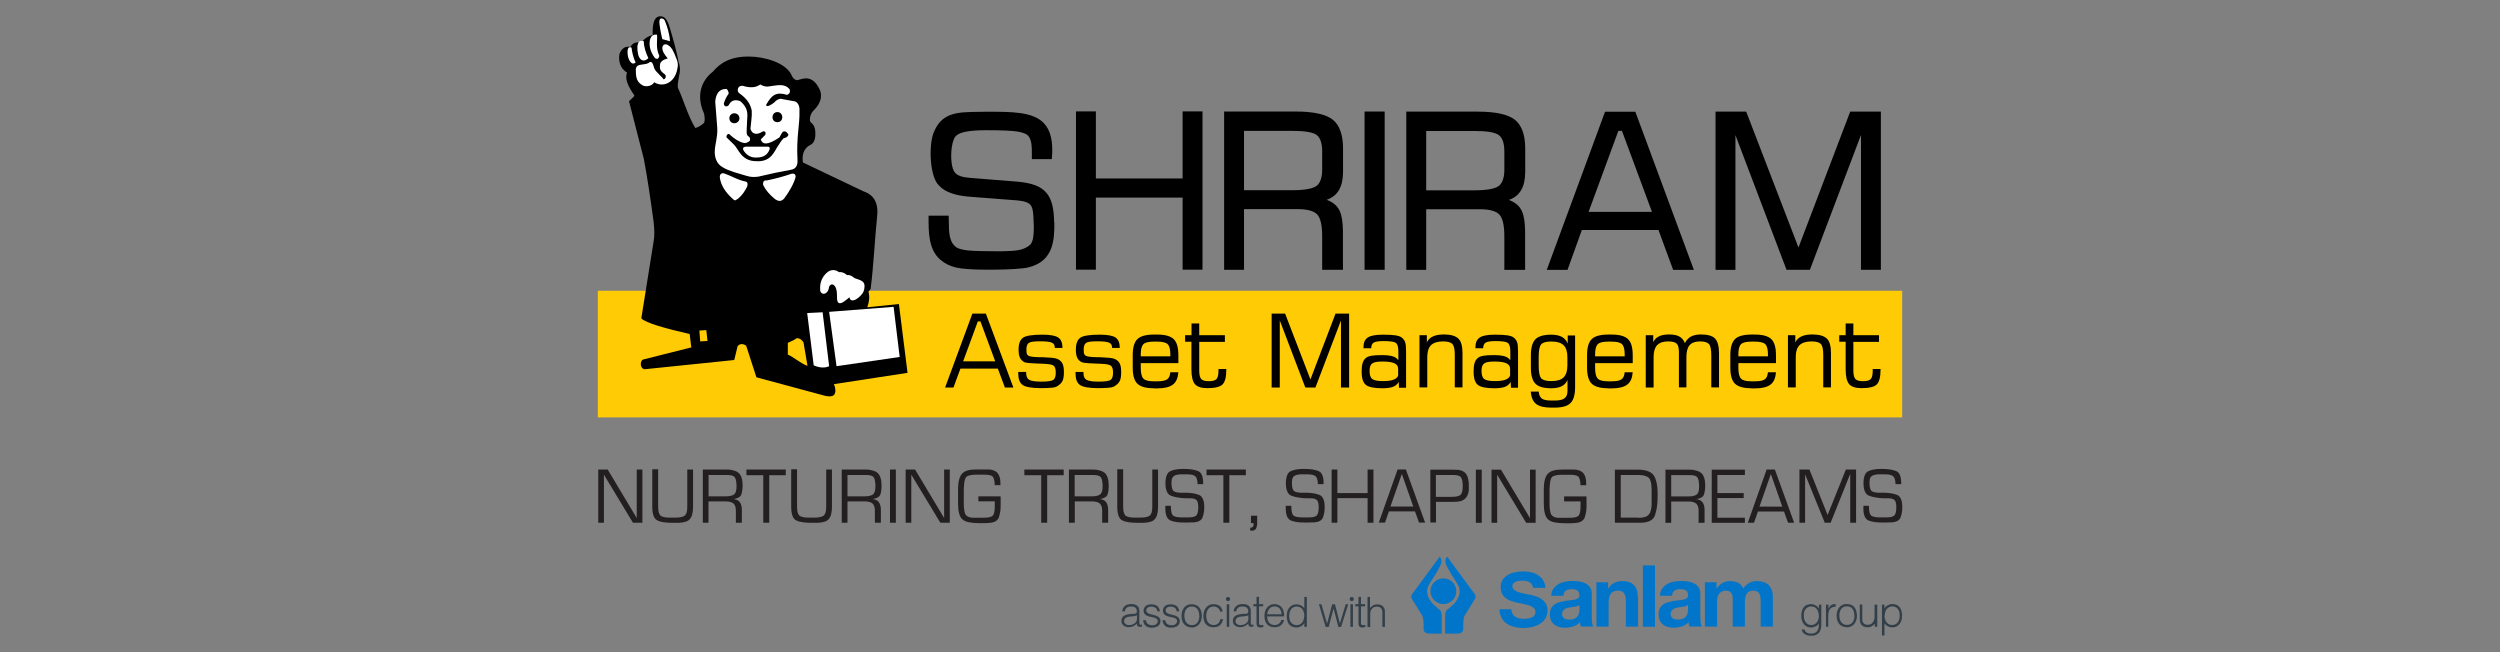
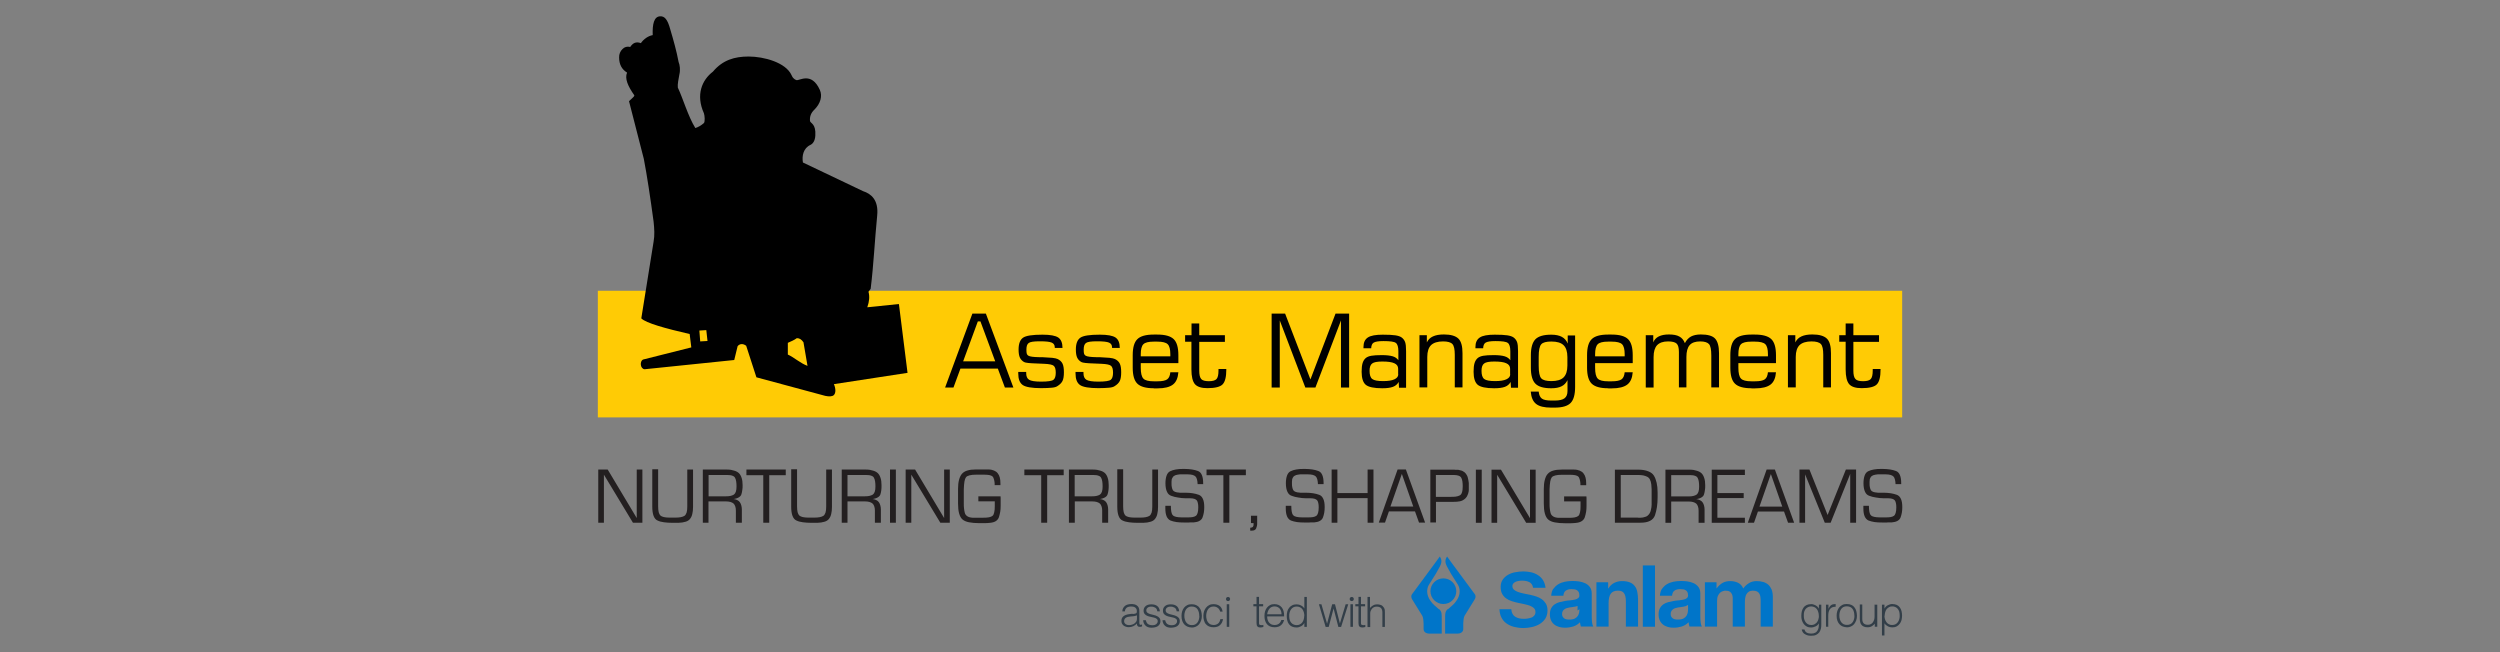
<svg xmlns="http://www.w3.org/2000/svg" id="Layer_2" data-name="Layer 2" viewBox="0 0 230 60">
  <rect x="0" y="0" width="230" height="60" fill="#808080" stroke="none" />
  <defs>
    <style>
      .cls-1 {
        fill: #fff;
      }

      .cls-1, .cls-2 {
        fill-rule: evenodd;
      }

      .cls-3 {
        fill: #0075c9;
      }

      .cls-4 {
        fill: none;
      }

      .cls-5 {
        fill: #323e48;
      }

      .cls-6 {
        fill: #231f20;
      }

      .cls-7 {
        fill: #ffcb05;
      }
    </style>
  </defs>
  <g id="Layer_1-2" data-name="Layer 1">
    <g>
      <g>
        <rect class="cls-7" x="55" y="26.75" width="120" height="11.65" />
        <g>
          <path class="cls-2" d="m83.49,34.28l-.79-6.31-2.91.3c.19-.54.23-1,.11-1.43l.2-.27c.27-2.13.38-4.54.6-6.73.15-1.45-.57-2.02-1.29-2.25l-5.54-2.64c-.11-.61.04-1.32.69-1.62.21-.1.42-.35.45-.85.07-1.12-.45-1.12-.49-1.35-.04-.39.08-.74.41-1.05.54-.54.76-1.23.49-1.82-.77-1.69-1.88-.81-2.15-.89-.31-.12-.38-.31-.45-.46-.53-1.16-2.53-1.71-3.95-1.71-1.29,0-2.38.32-3.28,1.39-1.02.78-1.59,2.14-.83,3.83.08.24.11.78,0,.9-.26.23-.53.38-.79.46-.67-1.08-1.13-2.71-1.61-3.72-.04-.3.07-.81.14-1.2.11-.43.04-.9-.07-1.16-.19-1.01-.46-1.97-.76-2.98-.26-.97-.54-1.24-.94-1.22-.56.02-.72.72-.68,1.73-.42.08-.82.35-1.09.74-.42-.16-.72-.04-.98.35-.28-.07-.52,0-.71.19-.21.2-.32.48-.31.77,0,.66.25,1.1.73,1.4-.23.54.07,1.24.67,2.09,0,.07-.07.15-.15.22l-.34.32,1.36,5.3c.3,1.55.6,3.56.9,5.77.07.66.11,1.27,0,1.86l-1.13,7.05c.42.43,2.23.93,4.45,1.44l.15,1.23-4.45,1.12c-.3.16-.26.84.15.89l8.25-.85.31-1.27c.18-.23.49-.27.79-.04l.94,2.9,6.34,1.71c.34.07.64.07.79-.08.18-.19.18-.58,0-1l6.78-1.04Zm-19.07-2.86h0l-.08-1.01.64-.04.11,1-.67.04Zm8.06,1.2h0v-1.08c.27-.12.57-.24.83-.43.24,0,.42.11.61.38l.37,2.17c-.64-.23-1.28-.81-1.81-1.04" />
-           <path class="cls-1" d="m71.52,10.31c.26,0,.45.2.45.47s-.18.46-.45.46-.45-.19-.45-.46.19-.47.45-.47m-3.07-2.38h0c.6.15,1.05.15,1.5-.16.19.12.45.22.71.19.81-.09,1.5-.34,1.99.26.07.24,0,.4-.23.51-1.01-.31-1.42,0-1.94.92.03.23.37.07.75-.22.23-.28.56-.4.75-.31l1.05.19c.3,0,.57.38.52.92.04,1.23-.3,2.35-.18,4.5.02.25-.03.43-.11.58-.09.16-.26.27-.45.3-1.01.18-2.03.4-3.04.64-.37.05-.71.05-1.08-.07-.75-.23-1.68-.45-2.21-.8-.49-.27-.76-.81-.72-1.54.04-.65.26-1.19.23-2.04l-.19-2.46c.07-.7.34-1.16,1.02-1.16.11.03.22.27.22.43-.19.26-.34.57-.44.87-.04.28.22.42.44.2.19-.38.49-.58,1.05-.38.41.34.67.72.67,1.31-.04.57-.04.96-.07,1.5,0,.23.04.39.22.47.11.1.11.26.07.38-.19.15-.37.23-.56.19-.46-.11-.86-.39-1.24-.73-.14-.23-.41,0-.33.23l.67.65c.41.38.67,1.53,2.06,1.53,1.38.08,1.65-.91,1.98-1.38.16-.23.3-.5.53-.73.22-.05.37-.12.45-.31-.08-.2-.27-.38-.45-.31-.12,0-.08.08-.19.19l-.19.35c-1.13.77-1.57.65-1.72.19l.41-.42c.11-.28-.07-.38-.23-.31-.49.31-.94.31-1.13-.23.04-.54.16-1.19.12-1.69-.12-.62-.45-1.12-1.16-1.61-.26-.2-.14-.81.45-.65m-.9,2.5h0c.26,0,.48.19.48.46s-.22.46-.48.46c-.23,0-.45-.19-.45-.46s.22-.46.45-.46m1.16,3.07h1.91c.16,0,.22.09.19.23-.19.54-.6.77-1.17.77-.52.04-.9-.19-1.16-.54-.23-.31-.12-.46.22-.46m1.8,3.12h0c.79-.16,1.54-.36,2.21-.59.26-.11.53-.03.48.28-.14.57-.6,1.37-1.04,1.95-.26.31-.56.31-.93,0-.41-.34-.79-.77-1.01-1.23-.04-.31.08-.45.3-.42m-2.02.08h0c-.79-.19-1.13-.47-1.8-.7-.25-.12-.55,0-.45.46.11.58.41,1.16,1.16,1.85.26.23.19.15.49,0,.41-.35.63-.69.86-1.15.07-.31,0-.43-.26-.46m-7.56-13.09h0c-.15-.61-.23-1.11-.27-1.53,0-.26.06-.38.23-.36.13.01.23.1.28.22.2.49.41,1.11.47,1.87l-.71-.19Zm-.49-.4h0c-.33-.04-.52.07-.64.46-.11.5,0,1.08.45,1.69.23.15.34.07.41-.2-.37-.73-.15-1.53-.22-1.95m-1.2.61h0c-.41-.15-.55.09-.6.47-.04,1.11.45,1.62,1.01,1.08-.26-.54-.42-1.08-.42-1.55m-1.12.58h0c-.26-.11-.34.04-.38.31-.03.81.41,1.42.75,1.04-.22-.38-.34-1-.38-1.35m1.54,1.43h0c.26-.23.37-.08.48.23.04.23.15.46.41.69.15.19.41.38.52.57.16-.03.26-.23.16-.42-.46-.35-.53-.46-.49-.93.03-.3.3-.46.71-.58-.3-.34-.53-.69-.49-1.03.04-.27.33-.35.56-.16.26.16.45.46.75,1.27.11.27.15.54.07.85-.22,1.35-1.35,1.77-2.13,1.27-.23.35-.68.43-1.02.31-.6-.31-.67-.77-.67-1.34-.04-.31.08-.47.26-.54.23-.08.7-.08.86-.19m16.66,22.88h0l5.93-.46.56,4.61-5.81.85-.68-5Zm-2.02.11h0l1.42-.07.6,4.96c-.41.19-.9.15-1.42-.08l-.6-4.81Zm1.2-2.14c-.08-.77.3-1.35.72-1.66.26-.19.67-.23,1,.04.22-.04.49.04.75.27.23-.04.45.07.67.27.6.23,1.08.24.9,1.07-.06.28-.25.51-.53.74-.37.3-.75.38-.82-.04,0,0-.49.42-.68.5-.6.24-.42-.5-.49-1.03-.1-.74-.56-.81-.71-.42-.07.73-.74.81-.82.3,0,0,0-.03,0-.03Z" />
        </g>
-         <path d="m97,20.45c.02,1.77-.15,3.54-2.28,4.12-.51.17-2.17.24-3.44.24-.18,0-.35,0-.51,0-1.32,0-2.27-.07-2.83-.2-.57-.14-1.04-.38-1.42-.71-1.11-.94-1.1-2.57-1.09-4v-.06h1.85v.06c0,.16,0,.33.01.49.01,1,.02,1.93.75,2.4.21.11.55.2,1.01.25.47.05,1.47.08,2.95.08.14,0,.27,0,.4-.01,1.02-.03,1.76-.05,2.4-.61.28-.38.29-.86.31-1.47,0-.1,0-.19,0-.29,0-.13-.01-.26-.02-.39-.05-1.38-.07-1.76-1.46-1.91l-4.4-.34c-1.35-.1-2.3-.44-2.82-1.01-.87-.76-.98-3.61-.54-4.82.74-1.94,2.18-1.96,4.18-1.98.23,0,.46,0,.7-.01,2.3,0,4.28-.02,5.3,1.07.62.66.86,1.72.72,3.23v.06h-1.84v-.06c0-.14,0-.29,0-.44,0-.62,0-1.27-.35-1.67-.17-.17-.51-.29-.99-.37-.5-.08-1.47-.12-2.87-.12s-2.34.15-2.69.46c-.22.13-.39.55-.47,1.14-.13.95,0,1.98.29,2.29.22.28.67.44,1.34.49l4.49.36c2.47.24,3.27,1.15,3.3,3.75Zm11.8-10.2v6.17h-7.98v-6.17h-1.83v14.56h1.83v-6.63h7.98v6.63h1.83v-14.56h-1.83Zm13.25,8.13c1.23.47,1.46,1.29,1.5,2.86v3.58h-1.91v-3.09c0-.99-.15-1.66-.45-1.99-.3-.33-.9-.5-1.8-.5h-4.94v5.58h-1.83v-14.56h6.58c1.63,0,2.77.25,3.4.74.63.5.96,1.39.96,2.65v2.16c-.01,1.39-.49,2.22-1.5,2.57Zm-.41-4.45c0-.73-.16-1.23-.48-1.49-.33-.27-1.1-.4-2.28-.4h-4.43v5.46h4.43c1.15,0,1.91-.14,2.26-.41.33-.27.5-.77.5-1.48v-1.67Zm3.9-3.67v14.56h1.85v-14.56h-1.85Zm13.27,8.13c1.23.47,1.46,1.29,1.5,2.86v3.58h-1.91v-3.09c0-.99-.15-1.66-.45-1.99-.3-.33-.9-.5-1.8-.5h-4.94v5.58h-1.83v-14.56h6.58c1.63,0,2.77.25,3.4.74.63.5.96,1.39.96,2.65v2.16c-.01,1.39-.49,2.22-1.5,2.57Zm-.41-4.45c0-.73-.16-1.23-.48-1.49-.33-.27-1.1-.4-2.28-.4h-4.43v5.46h4.43c1.15,0,1.91-.14,2.26-.41.33-.27.5-.77.5-1.48v-1.67Zm17.44,10.89h-1.91l-1.35-3.67h-7.05l-1.32,3.67h-1.91l.02-.05c.03-.08,5.28-14.33,5.33-14.46l.02-.04h2.78l5.39,14.56Zm-3.86-5.34l-2.76-7.45h-.33l-2.74,7.45h5.82Zm21.08-9.22h-2.84l-4.76,12.5-4.81-12.5h-2.82v14.56h1.83v-12.4c.76,1.99,4.69,12.35,4.7,12.39h0s2.15,0,2.15,0l4.7-12.4v12.4h1.83v-14.56Z" />
        <g>
          <path d="m86.95,35.65l2.51-6.8h1.24l2.53,6.8h-.78l-.65-1.74h-3.44l-.64,1.74h-.78Zm1.66-2.41h2.95l-1.36-3.67h-.24l-1.35,3.67Z" />
          <path d="m93.69,34.22h.72v.11c0,.3.09.5.27.61.18.11.55.17,1.1.17.62,0,1-.06,1.14-.17.14-.11.21-.33.21-.65s-.06-.52-.18-.63-.41-.17-.88-.19c-.17,0-.41-.02-.7-.03-.65-.02-1.03-.06-1.15-.13-.18-.1-.31-.24-.39-.41-.08-.17-.12-.42-.12-.75,0-.53.14-.89.41-1.08.27-.19.87-.28,1.79-.28.72,0,1.2.09,1.46.27.25.18.38.49.38.95h-.71v-.05c0-.21-.09-.36-.28-.44-.18-.08-.55-.12-1.1-.12s-.87.05-1.01.15c-.15.1-.22.3-.22.61,0,.19.01.32.04.4.03.08.08.13.15.17.14.08.46.12.95.13.13,0,.22,0,.29,0,.4.02.72.04.95.06.23.03.39.06.49.11.21.1.36.24.45.42s.13.45.13.8-.04.62-.13.8c-.09.18-.25.34-.48.48-.1.07-.27.12-.51.14s-.56.04-.98.04c-.85,0-1.42-.1-1.69-.29-.28-.2-.41-.55-.41-1.07v-.13Z" />
          <path d="m98.96,34.22h.72v.11c0,.3.09.5.27.61.18.11.55.17,1.1.17.62,0,1-.06,1.14-.17.14-.11.21-.33.21-.65s-.06-.52-.18-.63-.41-.17-.88-.19c-.17,0-.41-.02-.7-.03-.65-.02-1.03-.06-1.15-.13-.18-.1-.31-.24-.39-.41-.08-.17-.12-.42-.12-.75,0-.53.14-.89.41-1.08.27-.19.87-.28,1.79-.28.72,0,1.2.09,1.46.27.25.18.38.49.38.95h-.71v-.05c0-.21-.09-.36-.28-.44-.18-.08-.55-.12-1.1-.12s-.87.05-1.01.15c-.15.1-.22.3-.22.61,0,.19.01.32.04.4.03.08.08.13.15.17.14.08.46.12.95.13.13,0,.22,0,.29,0,.4.02.72.04.95.06.23.03.39.06.49.11.21.1.36.24.45.42s.13.45.13.8-.04.62-.13.8c-.09.18-.25.34-.48.48-.1.07-.27.12-.51.14s-.56.04-.98.04c-.85,0-1.42-.1-1.69-.29-.28-.2-.41-.55-.41-1.07v-.13Z" />
          <path d="m106.15,35.72c-.72,0-1.22-.14-1.51-.42-.29-.28-.43-.77-.43-1.48v-1.14c0-.71.14-1.2.43-1.48.28-.28.79-.42,1.5-.42h.33c.72,0,1.22.14,1.51.42.29.28.43.77.43,1.48v.73h-3.46c0,.05,0,.11,0,.17,0,.06,0,.14,0,.25,0,.5.08.83.24,1,.16.17.48.25.96.25h.33c.43,0,.73-.06.9-.18.17-.12.26-.34.29-.65h.74c-.04.52-.2.9-.5,1.13-.3.23-.77.35-1.42.35h-.33Zm-1.2-2.94h2.72v-.19c0-.45-.08-.76-.24-.92-.16-.16-.48-.24-.96-.24h-.33c-.48,0-.79.08-.95.24-.16.16-.24.47-.24.92v.19Z" />
          <path d="m109.03,31.45v-.61h.59v-1.08h.71v1.08h2.36v.61h-2.36v2.65c0,.38.06.63.18.77.12.14.36.2.71.2s.58-.07.7-.2c.12-.13.18-.39.18-.78v-.14h.72v.04c0,.68-.11,1.13-.34,1.37-.22.23-.69.35-1.4.35-.55,0-.93-.12-1.15-.37-.21-.25-.32-.7-.32-1.35v-2.55h-.59Z" />
          <path d="m116.99,35.65v-6.8h1.24l2.33,6.06,2.31-6.06h1.25v6.8h-.75v-6.17l-2.35,6.17h-.93l-2.35-6.17v6.17h-.75Z" />
          <path d="m128.67,35.15c-.11.2-.28.35-.52.44s-.57.13-.99.13c-.75,0-1.26-.11-1.51-.32s-.38-.61-.38-1.2c0-.34.03-.6.09-.8.06-.19.16-.35.29-.46.12-.1.29-.17.51-.21.22-.04.55-.06.97-.06s.77.04,1,.11c.23.07.4.19.52.36v-.83c0-.39-.08-.65-.23-.76-.15-.12-.53-.17-1.15-.17-.44,0-.74.05-.89.14-.15.09-.22.27-.23.52h-.71v-.11c0-.41.13-.7.4-.88.27-.18.73-.26,1.38-.26.51,0,.9.02,1.16.06.26.04.46.11.59.21.14.11.24.25.3.41.06.16.09.44.09.83v3.37h-.65l-.03-.51Zm-.04-.72v-.51c0-.23-.12-.4-.35-.5-.23-.11-.6-.16-1.11-.16-.47,0-.78.06-.93.18-.16.12-.24.34-.24.67,0,.38.08.63.25.76.17.13.5.19,1,.19.45,0,.79-.05,1.03-.16.24-.11.36-.26.36-.46Z" />
          <path d="m130.59,35.65v-4.81h.68v.66c.12-.25.3-.43.56-.55.26-.12.59-.18,1.01-.18.63,0,1.07.13,1.33.38s.38.7.38,1.34v3.15h-.71v-3c0-.5-.07-.83-.22-.99-.15-.16-.44-.24-.86-.24-.5,0-.87.12-1.1.34-.23.23-.35.59-.35,1.09v2.8h-.71Z" />
          <path d="m138.97,35.15c-.11.2-.28.35-.52.44s-.57.13-.99.13c-.75,0-1.26-.11-1.51-.32s-.38-.61-.38-1.2c0-.34.03-.6.09-.8.06-.19.16-.35.29-.46.12-.1.29-.17.51-.21.22-.04.55-.06.97-.06s.77.04,1,.11c.23.07.4.19.52.36v-.83c0-.39-.08-.65-.23-.76-.15-.12-.53-.17-1.15-.17-.44,0-.74.05-.89.14-.15.09-.22.27-.23.52h-.71v-.11c0-.41.13-.7.4-.88.27-.18.73-.26,1.38-.26.51,0,.9.02,1.16.06.26.04.46.11.59.21.14.11.24.25.3.41.06.16.09.44.09.83v3.37h-.65l-.03-.51Zm-.04-.72v-.51c0-.23-.12-.4-.35-.5-.23-.11-.6-.16-1.11-.16-.47,0-.78.06-.93.18-.16.12-.24.34-.24.67,0,.38.08.63.25.76.17.13.5.19,1,.19.45,0,.79-.05,1.03-.16.24-.11.36-.26.36-.46Z" />
          <path d="m144.91,30.84v4.76c0,.71-.14,1.2-.42,1.48-.28.28-.76.42-1.46.42h-.33c-.63,0-1.09-.11-1.38-.34s-.45-.61-.49-1.13h.73c.03.31.13.52.29.64.16.12.45.18.87.18h.32c.42,0,.72-.07.9-.21s.27-.36.27-.67v-1c-.13.27-.32.46-.55.57-.23.12-.55.18-.95.18-.69,0-1.17-.14-1.45-.42-.28-.28-.42-.77-.42-1.47v-1.14c0-.7.14-1.19.42-1.48.28-.28.76-.42,1.45-.42.41,0,.74.07.98.2.24.13.43.34.54.62v-.75h.68Zm-.71,2.8v-.79c0-.5-.12-.87-.35-1.09-.23-.23-.61-.34-1.12-.34-.47,0-.78.08-.93.25-.16.17-.24.56-.24,1.16v.82c0,.6.08.99.24,1.16.16.17.47.25.93.25.51,0,.89-.11,1.12-.34.23-.23.35-.59.35-1.09Z" />
          <path d="m147.95,35.72c-.72,0-1.22-.14-1.51-.42-.29-.28-.43-.77-.43-1.48v-1.14c0-.71.14-1.2.43-1.48.28-.28.79-.42,1.5-.42h.33c.72,0,1.22.14,1.51.42.29.28.43.77.43,1.48v.73h-3.46c0,.05,0,.11,0,.17s0,.14,0,.25c0,.5.08.83.24,1,.16.17.48.25.96.25h.33c.43,0,.73-.06.9-.18s.26-.34.29-.65h.74c-.04.52-.2.9-.5,1.13-.3.23-.77.35-1.42.35h-.33Zm-1.2-2.94h2.72v-.19c0-.45-.08-.76-.24-.92s-.48-.24-.96-.24h-.33c-.48,0-.79.08-.95.24-.16.16-.24.47-.24.92v.19Z" />
          <path d="m151.41,35.65v-4.81h.69v.66c.1-.25.27-.43.51-.55.24-.12.55-.18.93-.18.41,0,.73.06.96.19.23.12.4.33.51.61.14-.28.33-.48.56-.61.23-.12.53-.19.9-.19.63,0,1.07.12,1.31.37.24.25.37.7.37,1.35v3.15h-.71v-2.93c0-.54-.07-.89-.21-1.05s-.41-.25-.81-.25c-.44,0-.77.11-.97.34-.2.23-.3.59-.3,1.09v2.8h-.69v-3.26c0-.38-.07-.64-.21-.77-.14-.13-.4-.2-.79-.2-.46,0-.79.12-1.01.35-.21.23-.32.59-.32,1.09v2.8h-.71Z" />
          <path d="m161.13,35.72c-.72,0-1.22-.14-1.51-.42-.29-.28-.43-.77-.43-1.48v-1.14c0-.71.14-1.2.43-1.48.28-.28.79-.42,1.5-.42h.33c.72,0,1.22.14,1.51.42.29.28.43.77.43,1.48v.73h-3.46c0,.05,0,.11,0,.17s0,.14,0,.25c0,.5.08.83.24,1,.16.17.48.25.96.25h.33c.43,0,.73-.06.9-.18s.26-.34.29-.65h.74c-.04.52-.2.9-.5,1.13-.3.23-.77.35-1.42.35h-.33Zm-1.2-2.94h2.72v-.19c0-.45-.08-.76-.24-.92s-.48-.24-.96-.24h-.33c-.48,0-.79.08-.95.24-.16.16-.24.47-.24.92v.19Z" />
          <path d="m164.49,35.65v-4.81h.68v.66c.12-.25.3-.43.56-.55.26-.12.59-.18,1.01-.18.63,0,1.07.13,1.33.38s.38.7.38,1.34v3.15h-.71v-3c0-.5-.07-.83-.22-.99-.15-.16-.44-.24-.86-.24-.5,0-.87.12-1.1.34-.23.23-.35.59-.35,1.09v2.8h-.71Z" />
          <path d="m169.21,31.45v-.61h.59v-1.08h.71v1.08h2.36v.61h-2.36v2.65c0,.38.06.63.19.77.12.14.36.2.71.2s.58-.07.7-.2c.12-.13.18-.39.18-.78v-.14h.72v.04c0,.68-.11,1.13-.34,1.37-.22.23-.69.35-1.4.35-.55,0-.93-.12-1.15-.37-.21-.25-.32-.7-.32-1.35v-2.55h-.59Z" />
        </g>
      </g>
      <g>
        <path class="cls-6" d="m130.02,46.6l-1.05-3-1.05,3h2.1Zm.16.45h-2.4l-.36,1.03h-.57l1.73-4.89h.76l1.77,4.89h-.56l-.37-1.03Zm-3.82-3.85v4.89h-.54v-2.26h-2.78v2.26h-.53v-4.89h.53v2.16h2.78v-2.16h.54Zm-4.59,1.34h-.52c0-.17-.03-.32-.06-.44-.03-.12-.08-.21-.14-.27-.06-.06-.15-.1-.27-.14-.12-.03-.27-.05-.45-.05h-.26s-.07,0-.1,0c-.04,0-.07,0-.11,0h-.12s-.04,0-.06,0h-.06s-.1.01-.15.02c-.05,0-.1.02-.15.03-.05,0-.09.02-.13.04-.04.01-.07.03-.1.05-.04.02-.07.05-.1.09-.03.03-.05.07-.07.11,0,.02-.02.04-.02.06,0,.02-.01.04-.02.06,0,.02,0,.05-.01.07,0,.02,0,.04,0,.07,0,.02,0,.04-.01.06,0,.02,0,.04,0,.06v.11c0,.14,0,.26.03.36.02.1.05.19.09.26.04.07.11.12.21.16.1.04.22.06.37.07.02,0,.05,0,.07.01.03,0,.05,0,.08,0,.02,0,.05,0,.07,0h.37c.24,0,.46.02.66.05.2.03.38.08.55.14.17.06.29.18.38.37.09.19.13.44.13.76,0,.19-.01.36-.04.52-.03.16-.07.31-.12.44-.05.13-.15.24-.28.31-.13.08-.31.12-.52.14h-.06s-.04,0-.06,0h-.11s-.07,0-.11,0c-.04,0-.07,0-.11.01h-.06s-.04,0-.06,0h-.34c-.25,0-.47-.01-.68-.04-.2-.03-.39-.08-.55-.14-.16-.07-.28-.2-.36-.38-.08-.19-.12-.43-.12-.74v-.09s0-.02,0-.03v-.06h0s0-.02,0-.03h0v-.03h.51c0,.21.01.4.04.55.03.15.07.25.14.32.06.07.16.12.3.15.14.03.32.05.54.05h.45s.03,0,.04,0h.05c.17,0,.32-.01.44-.03.12-.02.22-.06.29-.11.08-.05.13-.14.17-.27.04-.13.06-.3.06-.51,0-.16-.01-.3-.04-.41-.02-.11-.06-.19-.11-.25-.05-.05-.12-.1-.22-.13-.1-.03-.23-.05-.38-.05h-.05s-.03,0-.05,0h-.16s-.03,0-.05,0h-.11c-.25,0-.48-.03-.7-.07-.22-.03-.42-.08-.6-.15-.19-.06-.32-.18-.41-.38-.09-.19-.14-.45-.14-.78,0-.29.04-.53.11-.72.07-.19.18-.32.33-.39.15-.07.32-.13.52-.16.2-.04.42-.05.67-.05h.13c.25,0,.47.02.68.05.2.03.39.08.55.14.16.06.28.18.36.37.08.19.12.43.12.75v.06Zm-6.11,2.88v.72c0,.1,0,.19-.03.27-.02.08-.04.15-.07.22-.03.06-.08.1-.14.14-.07.03-.15.05-.26.05h-.07s0,0-.01,0c0,0,0,0,0,0h-.06v-.27c.06,0,.11-.01.16-.03.04-.01.07-.03.09-.06.02-.02.04-.06.05-.1,0-.04.01-.1.01-.16v-.04h0v-.02s0,0,0-.01h0s-.24-.01-.24-.01v-.67h.56Zm-2.56-3.7v4.37h-.55v-4.37h-1.55v-.52h3.62v.52h-1.52Zm-2.4.82h-.52c0-.17-.03-.32-.06-.44-.03-.12-.08-.21-.14-.27-.06-.06-.15-.1-.27-.14-.12-.03-.27-.05-.45-.05h-.26s-.07,0-.1,0c-.04,0-.07,0-.11,0h-.12s-.04,0-.06,0h-.06s-.1.01-.15.02c-.05,0-.1.02-.15.03-.05,0-.09.02-.13.04-.04.01-.07.03-.1.05-.04.02-.07.05-.1.09-.03.03-.05.07-.07.11,0,.02-.02.04-.03.06,0,.02-.01.04-.02.06,0,.02,0,.05-.01.07,0,.02,0,.04,0,.07,0,.02,0,.04-.01.06,0,.02,0,.04,0,.06v.11c0,.14,0,.26.03.36.02.1.05.19.09.26.04.07.11.12.21.16.1.04.22.06.37.07.02,0,.05,0,.07.01.03,0,.05,0,.08,0,.02,0,.05,0,.07,0h.37c.24,0,.46.02.66.05.2.03.38.08.55.14.17.06.29.18.38.37.09.19.13.44.13.76,0,.19-.01.36-.04.52-.03.16-.07.31-.12.44-.05.13-.15.24-.28.31-.13.08-.31.12-.52.14h-.06s-.04,0-.06,0h-.11s-.07,0-.11,0c-.04,0-.07,0-.11.01h-.06s-.04,0-.06,0h-.34c-.25,0-.47-.01-.68-.04-.2-.03-.39-.08-.55-.14-.16-.07-.28-.2-.36-.38-.08-.19-.12-.43-.12-.74v-.09s0-.02,0-.03v-.06h0s0-.02,0-.03h0v-.03h.51c0,.21.01.4.04.55.03.15.07.25.14.32.06.07.16.12.3.15.14.03.32.05.54.05h.45s.03,0,.04,0h.05c.17,0,.32-.01.44-.03.12-.02.22-.06.29-.11.08-.05.13-.14.17-.27.04-.13.06-.3.06-.51,0-.16-.01-.3-.04-.41-.02-.11-.06-.19-.11-.25-.05-.05-.12-.1-.22-.13-.1-.03-.23-.05-.38-.05h-.05s-.03,0-.05,0h-.16s-.03,0-.05,0h-.11c-.25,0-.48-.03-.7-.07-.22-.03-.42-.08-.6-.15-.19-.06-.32-.18-.41-.38-.09-.19-.14-.45-.14-.78,0-.29.04-.53.11-.72.07-.19.18-.32.33-.39.15-.07.32-.13.52-.16.2-.04.42-.05.67-.05h.13c.25,0,.47.02.68.05.2.03.39.08.55.14.16.06.28.18.36.37.08.19.12.43.12.75v.06Zm-4.69-1.34h.53v3.42c0,.26-.02.48-.07.67-.04.19-.12.34-.21.45-.09.12-.23.21-.41.26-.18.06-.4.09-.67.1h-.07s-.05,0-.06,0h-.2s-.05,0-.06,0h-.14c-.29,0-.55-.02-.78-.05-.23-.03-.43-.08-.59-.16-.17-.07-.29-.22-.37-.43-.08-.21-.12-.5-.12-.85v-3.44h.54v3.42c0,.22.02.39.05.53.04.14.09.24.16.31.07.06.18.11.31.14.14.03.31.05.51.05h.52c.21,0,.39-.01.53-.04.15-.03.26-.07.35-.13.08-.06.14-.16.19-.3.04-.14.06-.32.06-.55v-3.44Zm-7.14,2.46h1.55s.02,0,.03,0h.03c.16,0,.3-.01.42-.04.12-.03.22-.07.3-.12.08-.06.14-.15.18-.27.04-.12.06-.28.06-.47,0-.18-.01-.33-.03-.46-.02-.13-.05-.24-.1-.33-.04-.09-.12-.16-.24-.2-.12-.05-.28-.07-.47-.07h-1.73s0,1.96,0,1.96Zm-.53,2.43v-4.89h2.25c.25,0,.46.04.64.1.18.05.32.13.43.23.11.11.19.25.25.44.06.18.09.4.09.66,0,.17,0,.32-.02.46-.02.14-.04.27-.08.38-.03.11-.11.21-.23.28-.12.08-.29.13-.49.17.14,0,.26.04.35.09.1.05.18.11.24.2.06.08.1.18.13.29.03.11.05.23.05.36v1.23h-.55v-1.12c0-.15-.02-.28-.06-.39-.04-.11-.09-.2-.16-.26-.07-.06-.16-.1-.28-.14-.11-.03-.25-.05-.4-.05h-1.62s0,1.96,0,1.96h-.53Zm-2-4.37v4.37h-.55v-4.37h-1.55v-.52h3.62v.52h-1.52Zm-6.33,1.94h2.04c0,.05,0,.1.01.15,0,.04,0,.09,0,.13v.6c0,.2-.01.38-.04.55-.03.17-.07.33-.12.49-.05.15-.15.27-.28.36-.14.09-.32.14-.54.16-.08,0-.16.02-.24.02-.08,0-.16,0-.24.01h-.12s-.08,0-.12,0h-.25c-.38,0-.7-.03-.96-.08-.26-.05-.46-.14-.6-.26-.14-.12-.24-.3-.31-.55-.07-.25-.1-.56-.1-.93v-.5c0-.06,0-.11,0-.17v-.67c0-.32.03-.59.09-.82.06-.23.15-.42.26-.55.12-.14.29-.25.5-.31.22-.07.48-.1.8-.1h.43s.05,0,.07,0h.21s.05,0,.07,0h.36c.2,0,.38.04.52.1.14.06.26.14.34.25.09.11.15.24.19.39.04.15.06.33.06.53v.17h-.53c0-.14,0-.26-.03-.38-.02-.11-.05-.21-.09-.3-.03-.08-.1-.15-.2-.19-.1-.05-.23-.07-.39-.08-.08,0-.16,0-.25-.01-.08,0-.17,0-.25,0h-.12s-.08,0-.12,0h-.25c-.25,0-.46.02-.61.06-.16.04-.27.1-.33.18-.06.08-.11.21-.14.39-.03.18-.05.42-.06.71v.62s0,.7,0,.7c0,.16,0,.3.02.44.01.14.04.27.07.4.03.12.09.22.2.3.1.08.24.13.42.15.03,0,.06,0,.09.01.03,0,.06,0,.1,0,.03,0,.07,0,.1,0h.1s.06,0,.09,0h.57c.23,0,.42-.01.56-.04.15-.03.26-.08.33-.14.07-.06.12-.17.15-.32.04-.15.05-.34.05-.56v-.45h-1.51v-.48Zm-2.63-2.46v4.89h-.87l-2.67-4.42v4.42h-.52v-4.89h.87l2.67,4.46v-4.46h.52Zm-4.96,0v4.89h-.54v-4.89h.54Zm-4.45,2.46h1.55s.02,0,.03,0h.03c.16,0,.3-.01.42-.04.12-.03.22-.07.3-.12.08-.06.14-.15.18-.27.04-.12.06-.28.06-.47,0-.18-.01-.33-.03-.46-.02-.13-.05-.24-.1-.33-.04-.09-.12-.16-.24-.2-.12-.05-.28-.07-.47-.07h-1.73s0,1.96,0,1.96Zm-.53,2.43v-4.89h2.25c.25,0,.46.04.64.1.18.05.32.13.43.23.11.11.19.25.25.44.06.18.09.4.09.66,0,.17,0,.32-.02.46-.02.14-.04.27-.08.38-.03.11-.11.21-.23.28-.12.08-.29.13-.5.17.14,0,.25.04.35.09.1.05.18.11.24.2.06.08.1.18.13.29.03.11.05.23.05.36v1.23h-.55v-1.12c0-.15-.02-.28-.06-.39-.04-.11-.09-.2-.16-.26-.07-.06-.16-.1-.28-.14-.11-.03-.25-.05-.4-.05h-1.62s0,1.96,0,1.96h-.53Zm-1.43-4.89h.53v3.42c0,.26-.02.48-.07.67-.04.19-.12.34-.21.45-.09.12-.23.21-.41.26-.18.06-.4.09-.67.1h-.07s-.05,0-.06,0h-.2s-.05,0-.06,0h-.14c-.29,0-.55-.02-.78-.05-.23-.03-.43-.08-.59-.16-.17-.07-.29-.22-.37-.43-.08-.21-.12-.5-.12-.85v-3.44h.54v3.42c0,.22.02.39.05.53.04.14.09.24.16.31.07.06.18.11.31.14.14.03.31.05.51.05h.52c.21,0,.39-.01.53-.04.15-.03.26-.07.35-.13.08-.06.14-.16.19-.3.04-.14.06-.32.06-.55v-3.44Zm-5.24.52v4.37h-.55v-4.37h-1.55v-.52h3.62v.52h-1.52Zm-5.58,1.94h1.55s.02,0,.03,0h.03c.16,0,.3-.01.42-.04.12-.03.22-.07.3-.12.08-.06.14-.15.18-.27.04-.12.06-.28.06-.47,0-.18-.01-.33-.03-.46-.02-.13-.05-.24-.1-.33-.04-.09-.12-.16-.24-.2-.12-.05-.28-.07-.47-.07h-1.73s0,1.96,0,1.96Zm-.53,2.43v-4.89h2.25c.25,0,.46.04.64.1.18.05.32.13.43.23.11.11.19.25.25.44.06.18.09.4.09.66,0,.17,0,.32-.03.46-.02.14-.04.27-.08.38-.03.11-.11.21-.23.28-.12.08-.29.13-.5.17.14,0,.26.04.35.09.1.05.18.11.24.2.06.08.1.18.13.29.03.11.05.23.05.36v1.23h-.55v-1.12c0-.15-.02-.28-.06-.39-.04-.11-.09-.2-.16-.26-.07-.06-.16-.1-.28-.14-.11-.03-.25-.05-.4-.05h-1.62s0,1.96,0,1.96h-.53Zm-1.43-4.89h.53v3.42c0,.26-.02.48-.07.67-.04.19-.12.34-.21.45-.09.12-.23.21-.41.26-.18.06-.4.09-.67.1h-.07s-.05,0-.06,0h-.2s-.05,0-.06,0h-.14c-.29,0-.55-.02-.78-.05-.23-.03-.43-.08-.59-.16-.17-.07-.29-.22-.37-.43-.08-.21-.12-.5-.12-.85v-3.44h.54v3.42c0,.22.02.39.05.53.04.14.09.24.16.31.07.06.18.11.31.14.14.03.31.05.51.05h.52c.21,0,.39-.01.53-.04.15-.03.26-.07.35-.13.08-.06.14-.16.19-.3.04-.14.06-.32.06-.55v-3.44Zm-4.13,0v4.89h-.87l-2.67-4.42v4.42h-.52v-4.89h.87l2.67,4.46v-4.46h.52Z" />
        <path class="cls-6" d="m174.91,44.54h-.52c0-.17-.03-.32-.06-.44-.03-.12-.08-.21-.14-.27-.06-.06-.15-.1-.27-.14-.12-.03-.27-.05-.45-.05h-.26s-.07,0-.1,0c-.04,0-.07,0-.11,0h-.12s-.04,0-.06,0h-.06s-.1.01-.15.02c-.05,0-.1.02-.15.03-.05,0-.09.02-.13.04-.04.01-.07.03-.1.05-.04.02-.07.05-.1.09-.03.03-.05.07-.07.11,0,.02-.02.04-.02.06,0,.02-.01.04-.02.06,0,.02,0,.05-.01.07,0,.02,0,.04,0,.07,0,.02,0,.04-.01.06,0,.02,0,.04,0,.06v.11c0,.14,0,.26.03.36.02.1.05.19.09.26.04.07.11.12.21.16.1.04.22.06.37.07.02,0,.05,0,.07.01.03,0,.05,0,.08,0,.02,0,.05,0,.07,0h.37c.24,0,.46.02.66.05.2.03.38.08.55.14.17.06.29.18.38.37.09.19.13.44.13.76,0,.19-.01.36-.04.52-.03.16-.07.31-.12.44-.05.13-.15.24-.28.31-.14.08-.31.12-.52.14h-.06s-.04,0-.06,0h-.11s-.07,0-.11,0c-.04,0-.07,0-.11.01h-.06s-.04,0-.06,0h-.34c-.25,0-.47-.01-.68-.04-.2-.03-.39-.08-.55-.14-.16-.07-.28-.2-.36-.38-.08-.19-.12-.43-.12-.74v-.09s0-.02,0-.03v-.06h0s0-.02,0-.03h0v-.03h.51c0,.21.01.4.04.55.03.15.07.25.14.32.06.07.16.12.3.15.14.03.32.05.54.05h.45s.03,0,.04,0h.05c.17,0,.32-.01.44-.03.12-.02.22-.06.29-.11.08-.05.13-.14.17-.27.04-.13.06-.3.06-.51,0-.16-.01-.3-.04-.41-.02-.11-.06-.19-.11-.25-.05-.05-.12-.1-.22-.13-.1-.03-.23-.05-.38-.05h-.05s-.03,0-.05,0h-.16s-.03,0-.05,0h-.11c-.25,0-.48-.03-.7-.07-.22-.03-.42-.08-.6-.15-.19-.06-.32-.18-.41-.38-.09-.19-.14-.45-.14-.78,0-.29.04-.53.11-.72.07-.19.18-.32.33-.39.15-.07.32-.13.52-.16.2-.04.42-.05.67-.05h.13c.25,0,.47.02.68.05.2.03.39.08.55.14.16.06.28.18.36.37.08.19.12.43.12.75v.06Zm-4.15-1.34v4.89h-.54v-4.49l-1.8,4.49h-.54l-1.81-4.45v4.45h-.52v-4.89h.92l1.67,4.18,1.68-4.18h.93Zm-6.79,3.41l-1.05-3-1.05,3h2.1Zm.16.45h-2.4l-.36,1.03h-.57l1.73-4.89h.76l1.77,4.89h-.56l-.37-1.03Zm-6.13-3.36v1.66h2.42v.46h-2.42v1.81h2.53v.47h-3.05v-4.89h3.05v.49h-2.53Zm-4.25,1.97h1.55s.02,0,.03,0h.03c.16,0,.3-.01.42-.04.12-.03.22-.07.3-.12.08-.06.14-.15.18-.27.04-.12.06-.28.06-.47,0-.18-.01-.33-.03-.46-.02-.13-.05-.24-.1-.33-.04-.09-.12-.16-.24-.2-.12-.05-.28-.07-.47-.07h-1.73s0,1.96,0,1.96Zm-.53,2.43v-4.89h2.25c.25,0,.46.04.64.1.18.05.32.13.43.23.11.11.19.25.25.44.06.18.09.4.09.66,0,.17,0,.32-.03.46-.02.14-.04.27-.08.38-.03.11-.11.21-.23.28-.12.08-.29.13-.49.17.14,0,.26.04.35.09.1.05.18.11.24.2.06.08.1.18.13.29.03.11.05.23.05.36v1.23h-.55v-1.12c0-.15-.02-.28-.06-.39-.04-.11-.09-.2-.16-.26-.07-.06-.16-.1-.28-.14-.11-.03-.25-.05-.4-.05h-1.62s0,1.96,0,1.96h-.53Zm-4.12-.48h1.55s.06.01.09.01h.09s.07,0,.1,0c.03,0,.07,0,.1-.01.07,0,.13-.01.19-.03.06-.01.12-.03.18-.05.06-.02.12-.05.17-.09.05-.04.09-.08.13-.13.04-.05.08-.11.11-.18.03-.07.06-.14.07-.22.02-.08.03-.16.05-.24.01-.08.02-.16.02-.25v-.06s0-.04,0-.06v-.17s0-.04,0-.06v-.64s0-.1,0-.14v-.14s0-.1,0-.15c0-.05,0-.1-.01-.15,0-.04,0-.09-.01-.14,0-.05,0-.1-.01-.15-.02-.19-.07-.34-.13-.46-.06-.12-.15-.2-.25-.25-.1-.05-.22-.09-.35-.12-.13-.02-.27-.04-.42-.04h-1.66s0,3.91,0,3.91Zm-.53.48v-4.89h2.19c.36,0,.65.06.88.15.23.09.41.22.52.4.11.18.19.39.25.65.06.26.09.56.09.9v.45c0,.31-.02.6-.06.88-.04.27-.1.52-.18.76-.08.23-.24.41-.46.52-.23.12-.53.17-.9.17h-2.33Zm-4.66-2.43h2.04c0,.05,0,.1.01.15,0,.04,0,.09,0,.13v.6c0,.2-.01.38-.04.55-.03.17-.07.33-.12.49-.05.15-.15.27-.29.36-.14.09-.32.14-.54.16-.08,0-.16.02-.24.02-.08,0-.16,0-.24.01h-.12s-.08,0-.12,0h-.25c-.38,0-.7-.03-.96-.08-.26-.05-.46-.14-.6-.26-.14-.12-.24-.3-.31-.55-.07-.25-.1-.56-.1-.93v-.5c0-.06,0-.11,0-.17v-.67c0-.32.03-.59.09-.82.06-.23.14-.42.26-.55.12-.14.29-.25.5-.31.22-.07.48-.1.8-.1h.43s.05,0,.07,0h.21s.05,0,.07,0h.36c.2,0,.38.04.52.1.14.06.26.14.34.25.09.11.15.24.19.39.04.15.06.33.06.53v.17h-.53c0-.14,0-.26-.03-.38-.02-.11-.05-.21-.09-.3-.03-.08-.1-.15-.2-.19-.1-.05-.23-.07-.39-.08-.08,0-.16,0-.25-.01-.08,0-.17,0-.25,0h-.12s-.08,0-.12,0h-.25c-.25,0-.46.02-.61.06-.16.04-.27.1-.33.18-.06.08-.11.21-.14.39-.03.18-.05.42-.06.71v.62s0,.7,0,.7c0,.16,0,.3.02.44.01.14.04.27.07.4.03.12.09.22.2.3.1.08.24.13.42.15.03,0,.06,0,.09.01.03,0,.06,0,.1,0,.03,0,.07,0,.1,0h.1s.06,0,.09,0h.57c.23,0,.42-.01.56-.04.15-.03.26-.08.33-.14.07-.06.12-.17.15-.32.04-.15.05-.34.05-.56v-.45h-1.51v-.48Zm-2.63-2.46v4.89h-.87l-2.67-4.42v4.42h-.52v-4.89h.87l2.67,4.46v-4.46h.52Zm-4.96,0v4.89h-.54v-4.89h.54Zm-4.21,2.5h1.27c.21,0,.39,0,.54-.02.15-.02.28-.06.37-.11.1-.05.17-.14.21-.28.05-.14.07-.33.07-.56,0-.17-.01-.32-.03-.45-.02-.13-.05-.24-.1-.33-.04-.08-.12-.15-.23-.19-.11-.04-.25-.07-.43-.07h-.12s-.02,0-.03,0h-1.53s0,2,0,2Zm-.52,2.39v-4.89h2.22s.05.01.07.01h.14s.02,0,.04,0h.04c.06,0,.11.01.17.03.06.01.11.03.17.04.06.01.11.04.16.07.05.03.1.06.15.1.07.06.12.13.17.21.05.08.09.15.11.24.02.09.05.18.06.26.02.09.03.18.04.27v.19s0,.02,0,.03v.16s0,.04,0,.05v.13s0,.04,0,.05v.04c0,.07-.01.14-.03.2-.01.07-.03.13-.06.2-.02.06-.05.12-.08.18-.04.06-.08.11-.12.16-.08.08-.16.14-.25.19-.09.05-.18.08-.27.1-.09.01-.19.03-.29.04-.1,0-.2.01-.3.01h-.08s-.02,0-.03,0h-1.51s0,1.9,0,1.9h-.52Z" />
      </g>
      <g>
        <g>
          <path class="cls-5" d="m167.33,55.63h.23v1.83c0,.14-.01.27-.04.39s-.08.23-.15.33c-.07.09-.17.17-.29.23-.12.06-.28.08-.47.08-.15,0-.28-.02-.38-.06s-.19-.09-.26-.14c-.07-.06-.12-.12-.15-.19-.04-.07-.05-.13-.06-.19h.25c.02.08.05.14.09.19s.09.09.14.11c.05.03.11.05.18.06.07.01.13.02.2.02.16,0,.29-.03.38-.08.1-.05.17-.13.22-.22.05-.09.08-.19.1-.3.01-.11.02-.23.02-.34-.08.13-.18.22-.31.28-.13.06-.27.1-.41.1-.15,0-.29-.03-.4-.09-.11-.06-.21-.14-.28-.24-.07-.1-.13-.21-.17-.34-.04-.13-.05-.27-.05-.41,0-.15.02-.29.05-.42.03-.13.09-.24.16-.34.07-.1.17-.17.28-.23.11-.05.25-.08.42-.08.07,0,.13,0,.2.03s.13.04.2.08c.06.03.12.08.18.13.05.05.1.11.13.18h0v-.36Zm0,1.02c0-.12-.01-.24-.05-.34-.03-.11-.07-.2-.13-.27-.06-.08-.13-.14-.22-.18s-.18-.07-.29-.07c-.1,0-.19.02-.27.05-.08.04-.16.09-.22.15s-.11.15-.15.25c-.04.1-.05.21-.05.34,0,.13,0,.25.03.36.03.11.07.21.13.29s.13.15.22.2.19.07.32.07c.11,0,.2-.02.29-.07.08-.05.16-.11.22-.18.06-.08.1-.17.13-.27.03-.1.05-.21.05-.33Z" />
          <path class="cls-5" d="m168.22,57.66h-.23v-2.03h.23v.38h0c.07-.16.15-.27.25-.34s.24-.1.41-.1v.25c-.13,0-.24.02-.33.06s-.15.1-.21.18c-.05.08-.09.17-.11.27-.02.1-.03.21-.03.32v.99Z" />
          <path class="cls-5" d="m169.91,57.71c-.13,0-.25-.03-.37-.07-.11-.04-.21-.11-.3-.2s-.15-.2-.2-.33c-.05-.13-.07-.29-.07-.47,0-.15.02-.29.06-.42.04-.13.1-.24.18-.34.08-.1.18-.17.29-.23.12-.06.25-.08.41-.08s.3.03.41.08c.12.06.22.13.29.23.08.1.14.21.17.34s.06.27.06.42c0,.16-.02.31-.07.44s-.11.24-.19.34c-.08.09-.18.17-.3.22-.12.05-.24.08-.39.08Zm.69-1.07c0-.12-.01-.23-.04-.34s-.07-.2-.12-.27c-.05-.08-.13-.14-.21-.18s-.19-.07-.32-.07-.23.02-.32.07-.16.11-.21.19c-.05.08-.1.17-.12.27-.03.1-.04.21-.04.32,0,.13.01.24.05.35.03.11.07.2.13.27.06.08.13.13.22.18s.19.06.3.06c.12,0,.23-.02.32-.07s.16-.11.21-.19c.05-.08.1-.17.12-.27.03-.1.04-.21.04-.32Z" />
          <path class="cls-5" d="m172.48,55.63h.23v2.03h-.23v-.28s-.07.07-.11.11c-.04.04-.08.07-.14.11-.05.03-.11.06-.18.08s-.15.03-.23.03c-.14,0-.25-.02-.34-.06s-.17-.09-.22-.16c-.06-.07-.1-.15-.12-.24-.02-.09-.04-.19-.04-.3v-1.34h.23v1.33c0,.17.04.31.12.4s.21.14.4.14c.1,0,.18-.02.26-.06.08-.04.14-.09.19-.16.05-.07.09-.15.12-.24.03-.09.04-.2.04-.31v-1.1Z" />
          <path class="cls-5" d="m173.37,58.46h-.23v-2.83h.23v.36h0c.03-.07.08-.12.13-.18.05-.05.11-.1.18-.13.06-.03.13-.06.2-.08.07-.02.13-.03.2-.03.16,0,.3.03.42.08.11.05.21.13.28.23.07.1.13.21.16.34.03.13.05.27.05.42,0,.14-.02.28-.05.41-.04.13-.09.24-.17.34-.07.1-.17.18-.28.24-.11.06-.25.09-.4.09-.14,0-.28-.03-.41-.1s-.24-.16-.31-.28v1.12Zm0-1.81c0,.11.02.22.05.33.03.1.08.19.14.27.06.08.13.14.22.18.08.05.18.07.29.07.12,0,.23-.02.32-.07s.16-.11.22-.2c.06-.08.1-.18.13-.29.03-.11.04-.23.03-.36,0-.13-.02-.24-.05-.34-.04-.1-.08-.18-.15-.25-.06-.07-.14-.12-.22-.15-.08-.04-.17-.05-.27-.05-.11,0-.21.02-.29.07s-.16.11-.22.18c-.06.08-.1.17-.13.27-.03.11-.05.22-.05.34Z" />
        </g>
        <g>
          <g>
            <path class="cls-3" d="m139.04,56.07c.03.32.15.54.36.67.21.13.46.19.76.19.1,0,.22,0,.35-.02.13-.02.25-.05.37-.09.12-.04.21-.11.28-.2.07-.09.11-.2.1-.34,0-.14-.06-.26-.15-.34-.1-.09-.22-.16-.37-.22-.15-.05-.32-.1-.51-.14-.19-.04-.39-.08-.58-.12-.2-.04-.4-.1-.59-.16-.19-.06-.36-.15-.51-.26-.15-.11-.27-.25-.36-.42-.09-.17-.13-.38-.13-.63,0-.27.07-.49.2-.68.13-.18.3-.33.5-.44.2-.11.42-.19.67-.23.25-.04.48-.07.7-.07.26,0,.5.03.73.08.23.05.44.14.63.26.19.12.35.28.47.47.12.2.2.43.23.7h-1.14c-.05-.26-.17-.44-.36-.53-.19-.09-.4-.13-.65-.13-.08,0-.17,0-.27.02-.11.01-.2.04-.3.07-.09.04-.17.09-.23.15-.06.07-.1.15-.1.26,0,.13.05.24.14.33.09.08.21.15.37.21.15.05.32.1.51.14.19.04.39.08.6.12.2.04.39.1.59.16.19.06.36.15.51.26.15.11.27.25.37.41.09.17.14.37.14.61,0,.29-.07.54-.2.75-.13.2-.31.37-.52.5-.21.13-.45.22-.72.28-.26.06-.52.09-.78.09-.31,0-.6-.04-.87-.11-.27-.07-.5-.18-.69-.32-.2-.14-.35-.32-.46-.54-.11-.21-.17-.47-.18-.76h1.09Z" />
-             <path class="cls-3" d="m142.92,54.17c.12-.17.26-.31.44-.42.18-.11.38-.18.6-.23.22-.04.45-.07.68-.07.21,0,.41.01.62.04.21.03.4.09.58.17.17.08.32.2.43.35.11.15.17.35.17.6v2.12c0,.18.01.36.03.53.02.17.06.29.11.38h-1.14c-.02-.06-.04-.13-.05-.19-.01-.07-.02-.13-.03-.2-.18.18-.39.31-.63.39-.24.07-.49.11-.74.11-.19,0-.38-.02-.55-.07-.17-.05-.32-.12-.44-.22-.13-.1-.23-.23-.3-.38-.07-.15-.11-.33-.11-.55,0-.23.04-.42.12-.57.08-.15.19-.27.32-.36.13-.09.28-.16.44-.2.17-.04.33-.08.5-.11.17-.03.33-.05.5-.06.16-.02.31-.04.43-.07.13-.03.23-.08.3-.14.07-.06.11-.15.1-.26,0-.12-.02-.22-.06-.29-.04-.07-.09-.13-.16-.17-.07-.04-.14-.07-.23-.08-.09-.01-.18-.02-.28-.02-.22,0-.39.05-.52.14-.13.09-.2.25-.22.47h-1.12c.02-.26.08-.48.2-.66Zm2.22,1.58c-.07.02-.15.04-.23.06-.08.02-.17.03-.26.04-.09.01-.18.02-.27.04-.08.02-.17.04-.25.06-.08.03-.15.06-.21.11-.06.04-.11.1-.15.17-.04.07-.06.16-.06.26s.02.18.06.25c.04.07.09.12.15.16.06.04.14.07.22.08.08.02.17.02.26.02.22,0,.39-.04.51-.11.12-.07.21-.16.27-.26.06-.1.09-.21.11-.31.01-.11.02-.19.02-.25v-.42s-.11.07-.18.1Z" />
+             <path class="cls-3" d="m142.92,54.17c.12-.17.26-.31.44-.42.18-.11.38-.18.6-.23.22-.04.45-.07.68-.07.21,0,.41.01.62.04.21.03.4.09.58.17.17.08.32.2.43.35.11.15.17.35.17.6v2.12c0,.18.01.36.03.53.02.17.06.29.11.38h-1.14c-.02-.06-.04-.13-.05-.19-.01-.07-.02-.13-.03-.2-.18.18-.39.31-.63.39-.24.07-.49.11-.74.11-.19,0-.38-.02-.55-.07-.17-.05-.32-.12-.44-.22-.13-.1-.23-.23-.3-.38-.07-.15-.11-.33-.11-.55,0-.23.04-.42.12-.57.08-.15.19-.27.32-.36.13-.09.28-.16.44-.2.17-.04.33-.08.5-.11.17-.03.33-.05.5-.06.16-.02.31-.04.43-.07.13-.03.23-.08.3-.14.07-.06.11-.15.1-.26,0-.12-.02-.22-.06-.29-.04-.07-.09-.13-.16-.17-.07-.04-.14-.07-.23-.08-.09-.01-.18-.02-.28-.02-.22,0-.39.05-.52.14-.13.09-.2.25-.22.47h-1.12c.02-.26.08-.48.2-.66Zm2.22,1.58c-.07.02-.15.04-.23.06-.08.02-.17.03-.26.04-.09.01-.18.02-.27.04-.08.02-.17.04-.25.06-.08.03-.15.06-.21.11-.06.04-.11.1-.15.17-.04.07-.06.16-.06.26s.02.18.06.25c.04.07.09.12.15.16.06.04.14.07.22.08.08.02.17.02.26.02.22,0,.39-.04.51-.11.12-.07.21-.16.27-.26.06-.1.09-.21.11-.31.01-.11.02-.19.02-.25s-.11.07-.18.1Z" />
            <path class="cls-3" d="m147.95,53.57v.57h.02c.14-.24.33-.41.55-.52.23-.11.46-.16.69-.16.3,0,.55.04.74.12.19.08.34.19.45.34.11.14.19.32.23.53.04.21.07.44.07.69v2.51h-1.12v-2.31c0-.34-.05-.59-.16-.75-.11-.17-.29-.25-.56-.25-.31,0-.53.09-.66.27-.14.18-.21.48-.21.9v2.14h-1.12v-4.08h1.07Z" />
            <path class="cls-3" d="m152.26,52.02v5.64h-1.12v-5.64h1.12Z" />
            <path class="cls-3" d="m152.91,54.17c.12-.17.26-.31.44-.42.18-.11.38-.18.6-.23.22-.04.45-.07.68-.07.21,0,.41.01.62.04.21.03.4.09.58.17.17.08.32.2.43.35.11.15.17.35.17.6v2.12c0,.18.01.36.03.53.02.17.06.29.11.38h-1.14c-.02-.06-.04-.13-.05-.19-.01-.07-.02-.13-.03-.2-.18.18-.39.31-.63.39-.24.07-.49.11-.74.11-.19,0-.38-.02-.54-.07-.17-.05-.32-.12-.44-.22-.13-.1-.23-.23-.3-.38-.07-.15-.11-.33-.11-.55,0-.23.04-.42.12-.57.08-.15.19-.27.32-.36.13-.09.28-.16.44-.2.17-.04.33-.08.5-.11.17-.03.33-.05.5-.06.16-.02.31-.04.43-.07.13-.03.23-.08.3-.14.07-.06.11-.15.1-.26,0-.12-.02-.22-.06-.29-.04-.07-.09-.13-.16-.17-.07-.04-.14-.07-.23-.08-.09-.01-.18-.02-.28-.02-.22,0-.39.05-.52.14-.13.09-.2.25-.22.47h-1.12c.02-.26.08-.48.2-.66Zm2.22,1.58c-.07.02-.15.04-.23.06-.08.02-.17.03-.26.04-.09.01-.18.02-.27.04-.08.02-.17.04-.25.06-.08.03-.15.06-.21.11-.06.04-.11.1-.15.17-.04.07-.06.16-.06.26s.02.18.06.25c.04.07.09.12.15.16.06.04.14.07.22.08.08.02.17.02.26.02.22,0,.39-.04.51-.11.12-.07.21-.16.27-.26.06-.1.09-.21.11-.31.01-.11.02-.19.02-.25v-.42s-.11.07-.18.1Z" />
            <path class="cls-3" d="m157.92,53.57v.55h.02c.15-.21.33-.37.53-.49.21-.12.45-.17.71-.17s.49.05.71.15c.21.1.38.28.49.53.12-.18.29-.34.49-.47.21-.14.45-.21.74-.21.22,0,.42.03.6.08.18.05.34.14.47.25.13.12.23.27.31.45.07.19.11.41.11.68v2.73h-1.12v-2.31c0-.14,0-.27-.02-.39-.01-.12-.04-.23-.09-.32-.05-.09-.12-.16-.21-.21-.09-.05-.22-.08-.38-.08s-.29.03-.38.09c-.1.06-.17.14-.23.24-.06.1-.09.21-.11.33-.02.12-.03.25-.03.38v2.27h-1.12v-2.29c0-.12,0-.24,0-.36,0-.12-.03-.23-.07-.33-.04-.1-.11-.18-.2-.24-.09-.06-.23-.09-.41-.09-.05,0-.12.01-.21.04-.09.02-.17.07-.25.13-.08.07-.15.16-.21.28-.06.12-.09.29-.09.49v2.37h-1.12v-4.08h1.06Z" />
          </g>
          <g>
            <path class="cls-3" d="m133.98,54.39c0-.65-.53-1.18-1.19-1.18s-1.19.53-1.19,1.18.53,1.18,1.19,1.18,1.19-.53,1.19-1.18Z" />
            <path class="cls-3" d="m132.37,56.04c-.29-.27-.56-.44-.77-.77-.18-.24-.3-.56-.3-.86s.09-.53.24-.74c.19-.31.39-.62.56-.89h0c.08-.13.16-.27.24-.43.18-.33.44-.71.12-1.15,0,0-.09.15-2.57,3.49,0,0,0,0,0,0-.03.05-.05.11-.05.19h0c0,.1.03.18.07.25h0s.94,1.52.94,1.52c.09.16.11.47.12.71,0,.11,0,.36,0,.51h0c0,.27.23.42.52.42h1.15v-1.29c0-.09,0-.52-.03-.61-.03-.15-.1-.25-.22-.36Z" />
            <path class="cls-3" d="m133.22,56.04c.29-.27.56-.44.77-.77.18-.24.3-.56.3-.86s-.09-.53-.24-.74c-.19-.31-.39-.62-.56-.89h0c-.08-.13-.16-.27-.24-.43-.18-.33-.44-.71-.12-1.15,0,0,.09.15,2.57,3.49,0,0,0,0,0,0,.03.05.05.11.05.19h0c0,.1-.03.18-.07.25h0s-.94,1.52-.94,1.52c-.09.16-.11.47-.12.71,0,.11,0,.36,0,.51h0c0,.27-.23.42-.52.42h-1.15v-1.29c0-.09,0-.52.03-.61.03-.15.1-.25.22-.36Z" />
          </g>
        </g>
        <g>
          <path class="cls-5" d="m104.2,56.49s.1-.01.16-.02c.06-.01.11-.02.15-.04s.06-.05.07-.09.01-.08.01-.12c0-.12-.04-.22-.12-.3-.08-.08-.21-.12-.39-.12-.08,0-.16,0-.22.02-.07.01-.13.04-.18.07-.05.04-.09.08-.13.14s-.05.13-.06.22h-.24c0-.12.04-.22.08-.31.05-.08.11-.15.18-.21s.16-.09.26-.12c.1-.02.2-.04.31-.04.1,0,.2.01.29.03.09.02.17.06.23.11.07.05.12.11.16.19.04.08.06.18.06.3v1.1c0,.09.02.15.05.17.03.02.1.02.2-.02v.18s-.05.01-.08.02c-.04.01-.07.02-.1.02-.04,0-.07,0-.11-.01-.04,0-.07-.02-.09-.04s-.04-.04-.06-.07-.02-.06-.03-.09c0-.03,0-.07,0-.1-.1.11-.21.19-.34.25-.13.06-.27.09-.41.09-.09,0-.17-.01-.26-.04s-.15-.06-.22-.11c-.06-.05-.11-.11-.15-.18s-.05-.16-.05-.26c0-.34.24-.55.71-.61l.32-.04Zm.4.12c-.1.04-.2.07-.3.08-.1.01-.2.02-.31.03-.18.01-.32.05-.42.12-.1.07-.15.17-.15.31,0,.06.01.12.04.16s.06.08.1.11c.04.03.09.05.14.07.05.01.11.02.16.02.09,0,.19-.01.27-.04.09-.02.17-.06.24-.11.07-.05.12-.11.17-.18.04-.07.06-.16.06-.26v-.32Z" />
          <path class="cls-5" d="m105.41,57.04c.04.17.1.3.2.37.1.07.23.11.41.11.09,0,.16-.01.22-.03.06-.02.11-.05.15-.08.04-.04.07-.08.09-.12.02-.04.03-.09.03-.14,0-.1-.03-.17-.1-.22-.06-.05-.14-.09-.24-.11-.1-.03-.2-.05-.31-.07s-.22-.05-.31-.09-.18-.1-.24-.17c-.06-.07-.1-.18-.1-.31,0-.17.06-.31.19-.42.12-.11.3-.16.53-.16s.4.05.53.15c.14.1.22.26.25.49h-.24c-.02-.16-.08-.27-.18-.33s-.22-.1-.37-.1-.26.03-.34.1c-.08.06-.12.15-.12.25,0,.09.03.16.1.21.06.05.14.09.24.12.1.03.2.06.31.08.11.02.22.06.31.1.1.04.18.1.24.17.06.07.1.17.1.31,0,.1-.02.18-.06.26-.04.07-.1.14-.17.19-.07.05-.16.09-.26.11-.1.02-.21.04-.33.04s-.23-.02-.32-.05-.17-.08-.24-.15-.12-.14-.15-.22-.06-.17-.06-.27h.24Z" />
          <path class="cls-5" d="m107.19,57.04c.04.17.1.3.2.37.1.07.23.11.41.11.09,0,.16-.01.22-.03.06-.02.11-.05.15-.08.04-.04.07-.08.09-.12.02-.04.03-.09.03-.14,0-.1-.03-.17-.1-.22-.06-.05-.14-.09-.24-.11-.1-.03-.2-.05-.31-.07s-.22-.05-.31-.09-.18-.1-.24-.17c-.06-.07-.1-.18-.1-.31,0-.17.06-.31.19-.42.12-.11.3-.16.53-.16s.4.05.53.15c.14.1.22.26.25.49h-.24c-.02-.16-.08-.27-.18-.33s-.22-.1-.37-.1-.26.03-.34.1c-.08.06-.12.15-.12.25,0,.09.03.16.1.21.06.05.14.09.24.12.1.03.2.06.31.08.11.02.22.06.31.1.1.04.18.1.24.17.06.07.1.17.1.31,0,.1-.02.18-.06.26-.04.07-.1.14-.17.19-.07.05-.16.09-.26.11-.1.02-.21.04-.33.04s-.23-.02-.32-.05-.17-.08-.24-.15-.12-.14-.15-.22-.06-.17-.06-.27h.24Z" />
          <path class="cls-5" d="m109.64,57.73c-.13,0-.25-.03-.37-.07-.11-.04-.21-.11-.3-.2s-.15-.2-.2-.33c-.05-.13-.07-.29-.07-.47,0-.15.02-.29.06-.42.04-.13.1-.24.18-.34.08-.1.18-.17.29-.23.12-.06.25-.08.41-.08s.3.03.41.08c.12.06.22.13.29.23.08.1.14.21.17.34s.06.27.06.42c0,.16-.02.31-.07.44s-.11.24-.19.34c-.08.09-.18.17-.3.22-.12.05-.24.08-.39.08Zm.69-1.07c0-.12-.01-.23-.04-.34-.03-.1-.07-.19-.12-.27-.05-.08-.13-.14-.21-.18s-.19-.07-.32-.07-.23.02-.31.07-.16.11-.21.19-.1.17-.12.27c-.03.1-.04.21-.04.32,0,.13.01.24.05.35.03.11.07.2.13.27.06.08.13.13.22.18s.19.06.3.06c.12,0,.23-.02.31-.07s.16-.11.21-.19.1-.17.12-.27c.03-.1.04-.21.04-.32Z" />
          <path class="cls-5" d="m112.26,56.28c-.04-.15-.11-.27-.22-.35-.1-.08-.23-.13-.39-.13-.12,0-.22.02-.31.07s-.16.12-.21.2c-.05.08-.1.17-.12.28-.03.1-.04.21-.04.31s.01.21.04.31c.02.1.06.19.12.27s.13.15.21.19.19.07.31.07c.17,0,.31-.05.42-.14.11-.1.17-.23.2-.4h.25c-.02.11-.05.21-.1.31-.05.09-.1.17-.18.24-.07.07-.16.12-.26.15s-.21.05-.34.05c-.16,0-.3-.03-.42-.08-.12-.05-.21-.13-.29-.22s-.13-.21-.17-.34c-.04-.13-.05-.27-.05-.42,0-.14.02-.28.06-.4s.1-.24.18-.34c.08-.1.18-.18.29-.24s.25-.09.4-.09c.23,0,.42.06.57.17.14.11.24.29.27.52h-.24Z" />
-           <path class="cls-5" d="m114.45,56.49s.1-.01.16-.02c.06-.01.11-.02.15-.04s.06-.05.07-.09.01-.08.01-.12c0-.12-.04-.22-.12-.3-.08-.08-.21-.12-.39-.12-.08,0-.16,0-.22.02-.07.01-.13.04-.18.07-.05.04-.09.08-.13.14s-.05.13-.06.22h-.24c0-.12.04-.22.08-.31.05-.08.11-.15.18-.21s.16-.09.26-.12c.1-.02.2-.04.31-.04.1,0,.2.01.29.03.09.02.17.06.23.11.07.05.12.11.16.19.04.08.06.18.06.3v1.1c0,.09.02.15.05.17.03.02.1.02.2-.02v.18s-.05.01-.08.02c-.04.01-.07.02-.1.02-.04,0-.07,0-.11-.01-.04,0-.07-.02-.09-.04s-.04-.04-.06-.07-.02-.06-.03-.09c0-.03,0-.07,0-.1-.1.11-.21.19-.34.25-.13.06-.27.09-.41.09-.09,0-.17-.01-.26-.04s-.15-.06-.22-.11c-.06-.05-.11-.11-.15-.18s-.05-.16-.05-.26c0-.34.24-.55.71-.61l.32-.04Zm.4.12c-.1.04-.2.07-.3.08-.1.01-.2.02-.31.03-.18.01-.32.05-.42.12-.1.07-.15.17-.15.31,0,.06.01.12.04.16s.06.08.1.11c.04.03.09.05.14.07.05.01.11.02.16.02.09,0,.19-.01.27-.04.09-.02.17-.06.24-.11.07-.05.12-.11.17-.18.04-.07.06-.16.06-.26v-.32Z" />
          <path class="cls-5" d="m116.23,57.68s-.07.01-.11.03c-.05.01-.1.02-.16.02-.12,0-.21-.03-.27-.09-.06-.06-.09-.16-.09-.32v-1.54h-.29v-.2h.29v-.67h.23v.67h.38v.2h-.38v1.44s0,.09,0,.13c0,.04.01.07.02.09.01.02.03.04.06.05.03.01.07.02.12.02.03,0,.06,0,.1,0s.06-.01.1-.02v.19Z" />
          <path class="cls-5" d="m125.61,57.68s-.07.01-.11.03c-.05.01-.1.02-.16.02-.12,0-.21-.03-.27-.09-.06-.06-.09-.16-.09-.32v-1.54h-.29v-.2h.29v-.67h.23v.67h.38v.2h-.38v1.44s0,.09,0,.13c0,.04.01.07.02.09.01.02.03.04.06.05.03.01.07.02.12.02.03,0,.06,0,.1,0s.06-.01.1-.02v.19Z" />
          <path class="cls-5" d="m116.58,56.71c0,.11.01.21.04.31.03.1.07.18.13.25.06.07.13.13.21.17.09.04.19.06.3.06.15,0,.29-.04.4-.12s.18-.2.22-.34h.26c-.03.1-.07.19-.11.27-.05.08-.11.15-.18.21-.07.06-.15.11-.25.14s-.21.05-.34.05c-.16,0-.3-.03-.42-.08-.12-.05-.21-.13-.29-.22-.08-.1-.13-.21-.17-.34-.04-.13-.05-.27-.05-.42s.02-.29.06-.42c.04-.13.1-.24.18-.34.08-.1.18-.17.29-.23.11-.06.25-.08.39-.08.28,0,.5.1.66.29s.24.47.23.84h-1.57Zm1.32-.2c0-.1-.01-.19-.04-.28-.03-.09-.07-.16-.12-.23-.05-.06-.12-.11-.2-.15-.08-.04-.17-.06-.28-.06s-.2.02-.28.06c-.08.04-.15.09-.2.16s-.1.14-.13.23-.06.18-.07.27h1.32Z" />
          <path class="cls-5" d="m120,54.92h.23v2.75h-.23v-.36h0c-.03.07-.08.13-.13.18-.05.05-.11.09-.18.13-.06.03-.13.06-.2.08-.07.02-.13.03-.2.03-.16,0-.3-.03-.42-.08-.11-.05-.21-.13-.28-.22s-.13-.21-.16-.34c-.03-.13-.05-.27-.05-.42,0-.14.02-.28.05-.41s.09-.24.17-.34.17-.18.28-.23c.11-.06.25-.09.4-.09.14,0,.28.03.41.1.13.06.24.16.31.28v-1.05Zm0,1.73c0-.11-.02-.22-.05-.33s-.08-.19-.13-.27c-.06-.08-.13-.14-.22-.18s-.18-.07-.29-.07c-.12,0-.23.02-.32.07s-.16.11-.22.2c-.06.08-.1.18-.13.29-.03.11-.04.23-.03.36,0,.13.02.24.05.34.04.1.08.18.15.25.06.07.14.12.22.15.08.04.17.05.27.05.11,0,.21-.02.29-.07.09-.04.16-.1.22-.18s.1-.17.13-.27.05-.22.05-.34Z" />
          <path class="cls-5" d="m123.27,57.36l.53-1.77h.24l-.66,2.09h-.25l-.44-1.7h0l-.45,1.7h-.28l-.62-2.09h.23l.52,1.79.47-1.79h.26l.45,1.77Z" />
          <path class="cls-5" d="m125.81,57.67v-2.75h.23v1.01c.09-.1.19-.18.29-.24.1-.06.22-.09.36-.09.13,0,.24.02.35.06s.2.12.27.23c.05.07.08.15.09.22,0,.08.01.16.01.24v1.33h-.23v-1.32c0-.18-.04-.32-.12-.41-.08-.09-.22-.14-.4-.14-.07,0-.14.01-.2.03-.06.02-.11.05-.16.09-.05.04-.09.08-.12.13-.03.05-.06.1-.08.15-.02.07-.04.13-.04.19,0,.06,0,.13,0,.2v1.09h-.23Z" />
          <g>
            <rect class="cls-5" x="112.86" y="55.59" width=".23" height="2.08" />
            <circle class="cls-5" cx="112.98" cy="55.11" r=".19" />
          </g>
          <g>
            <rect class="cls-5" x="124.24" y="55.59" width=".23" height="2.08" />
            <circle class="cls-5" cx="124.36" cy="55.11" r=".19" />
          </g>
        </g>
      </g>
    </g>
    <rect class="cls-4" width="230" height="60" />
  </g>
</svg>